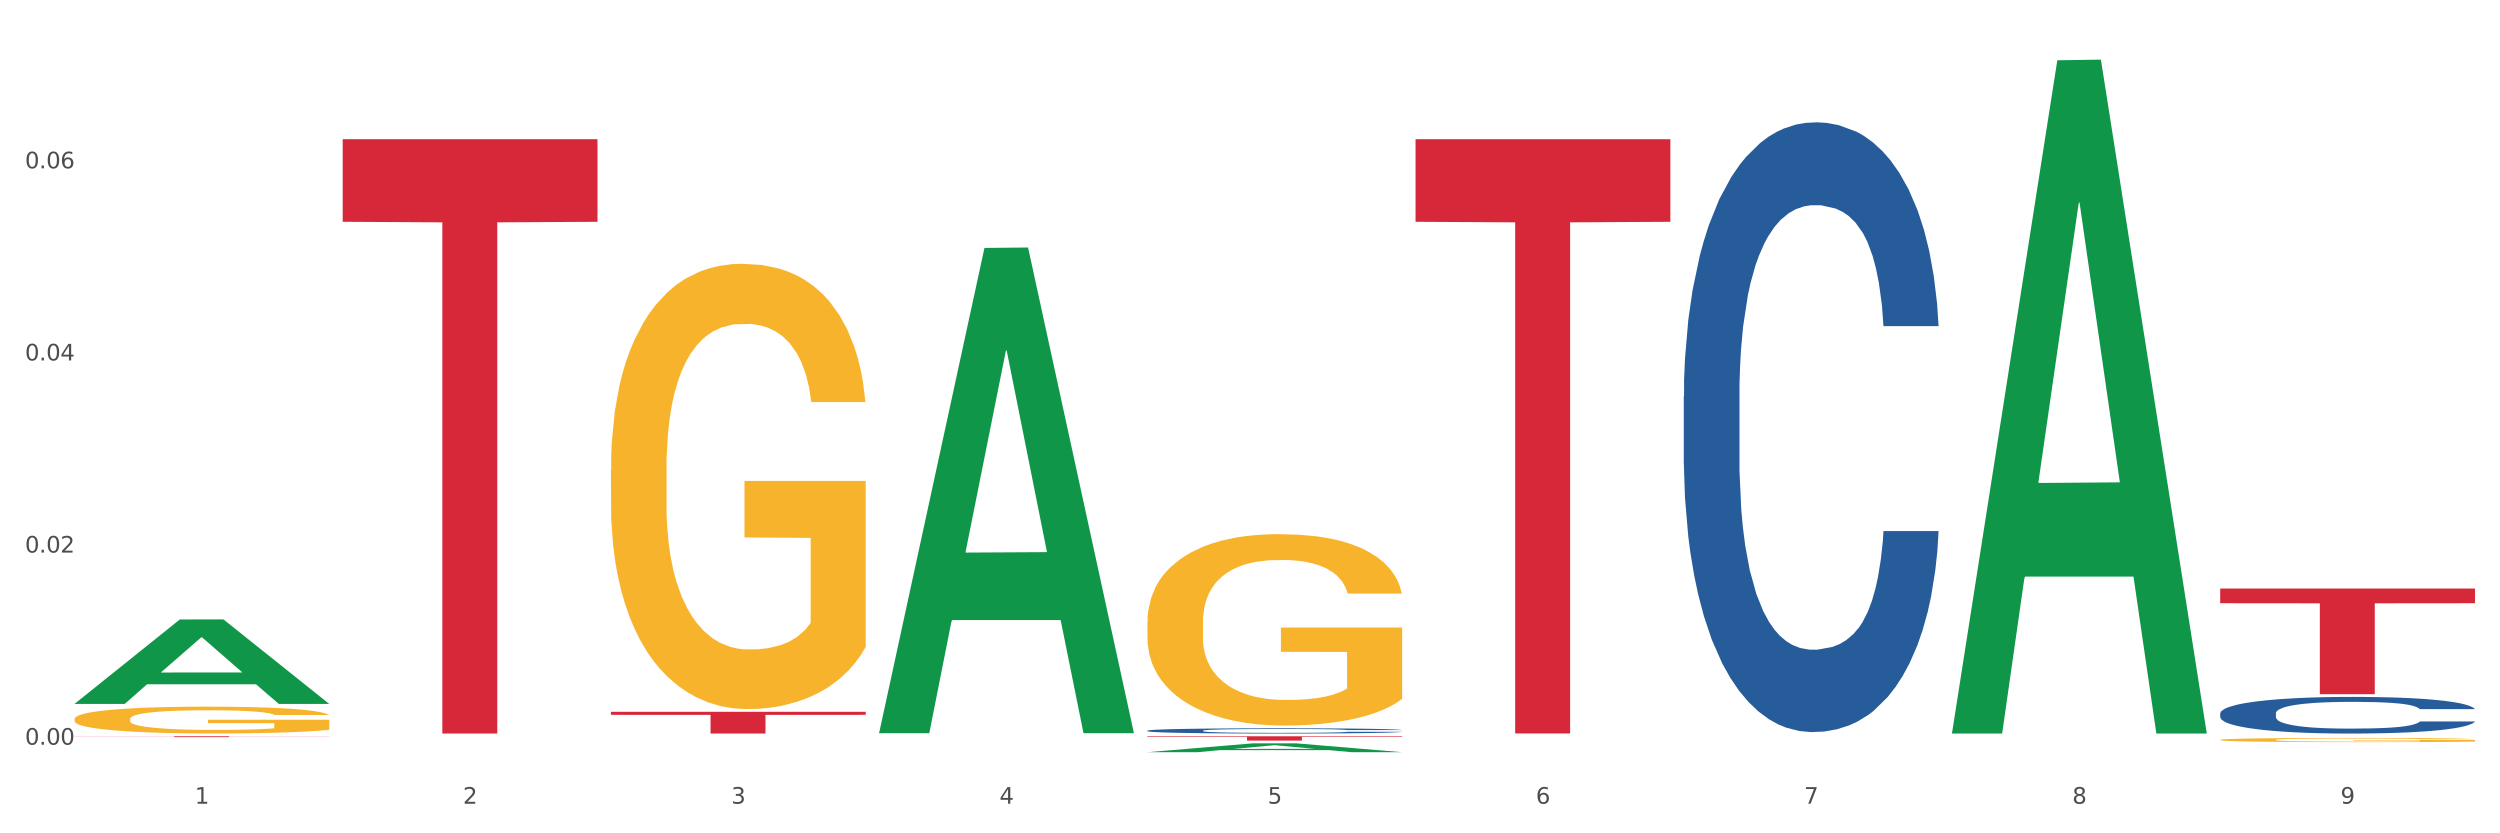
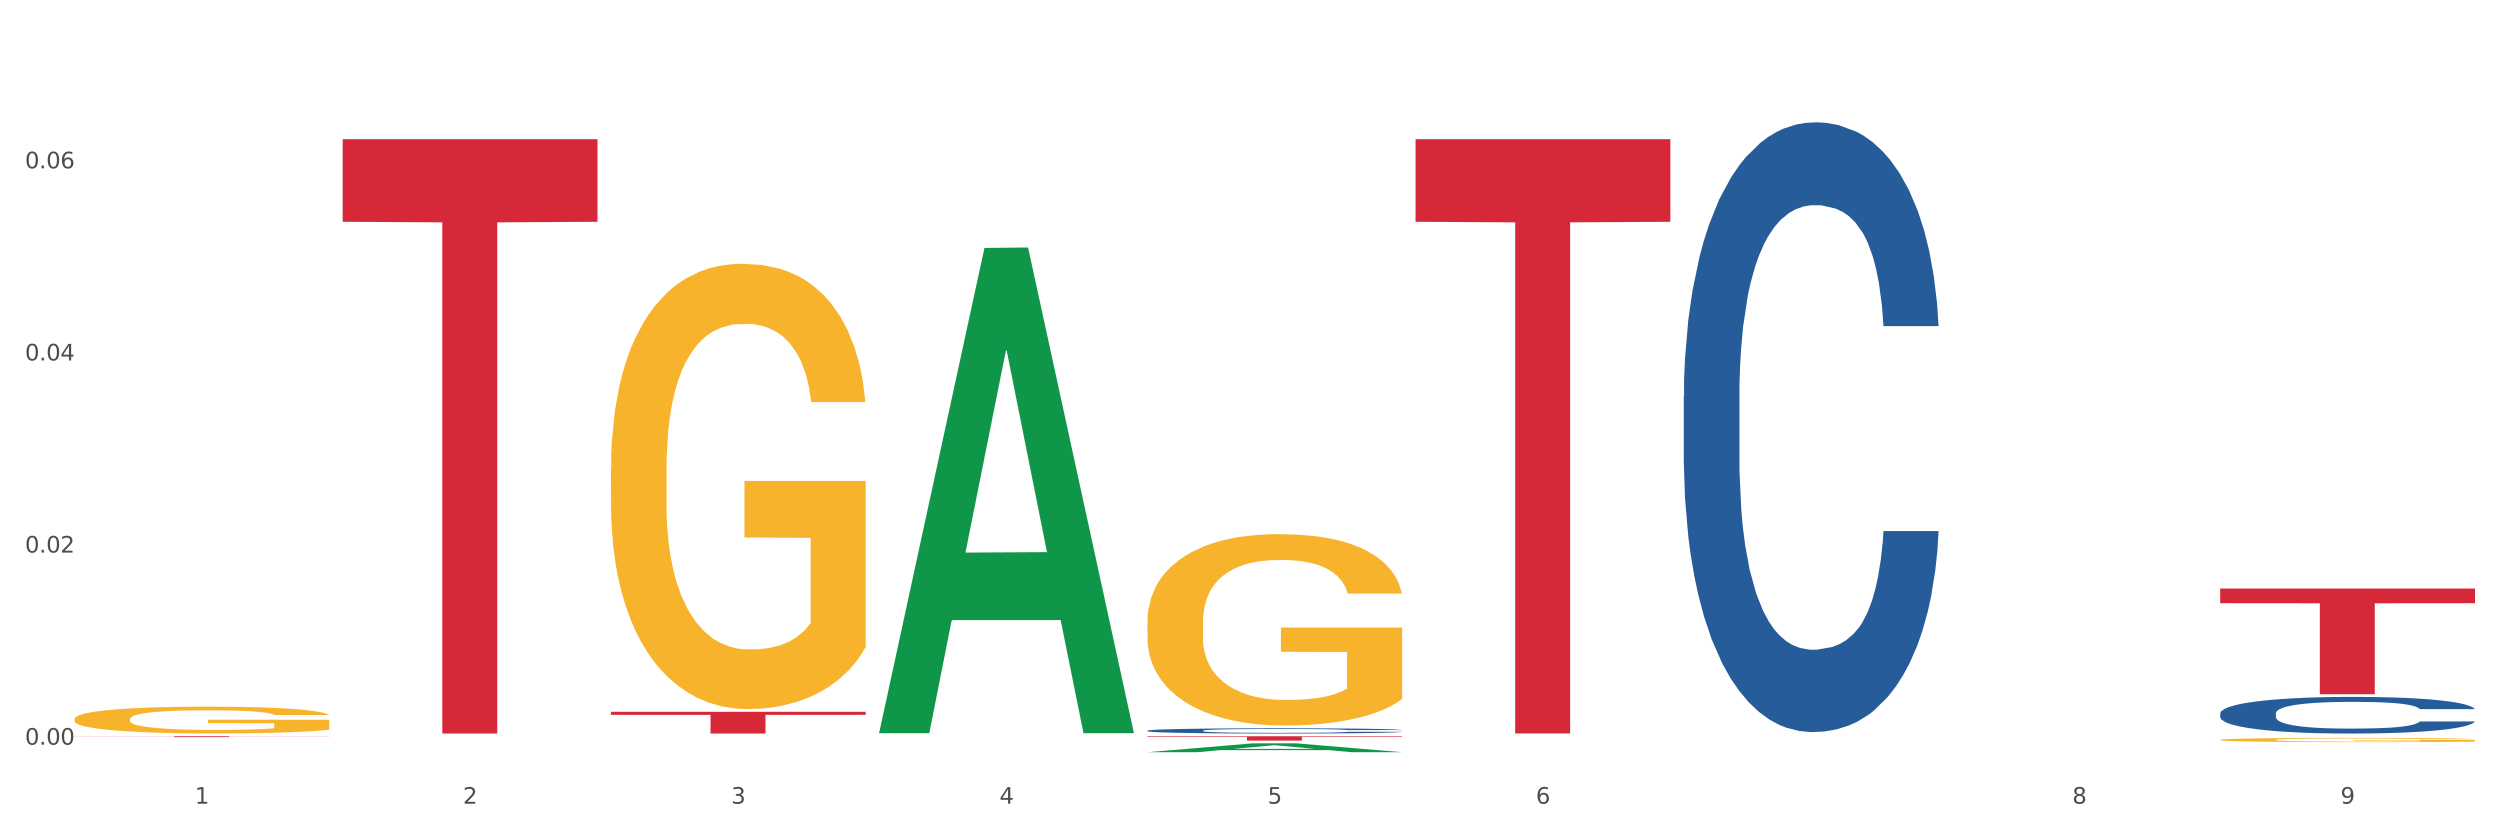
<svg xmlns="http://www.w3.org/2000/svg" xmlns:xlink="http://www.w3.org/1999/xlink" width="1080pt" height="360pt" viewBox="0 0 1080 360" version="1.1">
  <rect x="0" y="0" width="1080" height="360" fill="#333333" stroke="none" />
  <defs>
    <style type="text/css">*{stroke-linejoin: round; stroke-linecap: butt}</style>
  </defs>
  <g id="figure_1">
    <g id="patch_1">
      <path d="M 0 360  L 1080 360  L 1080 0  L 0 0  z " style="fill: #ffffff; stroke: #ffffff; stroke-linejoin: miter" />
    </g>
    <g id="axes_1">
      <g id="matplotlib.axis_1">
        <g id="xtick_1">
          <g id="text_1">
            <g style="fill: #4d4d4d" transform="translate(84.159 347.204) scale(0.096 -0.096)">
              <defs>
                <path id="DejaVuSans-31" d="M 794 531  L 1825 531  L 1825 4091  L 703 3866  L 703 4441  L 1819 4666  L 2450 4666  L 2450 531  L 3481 531  L 3481 0  L 794 0  L 794 531  z " transform="scale(0.016)" />
              </defs>
              <use xlink:href="#DejaVuSans-31" />
            </g>
          </g>
        </g>
        <g id="xtick_2">
          <g id="text_2">
            <g style="fill: #4d4d4d" transform="translate(200.027 347.204) scale(0.096 -0.096)">
              <defs>
                <path id="DejaVuSans-32" d="M 1228 531  L 3431 531  L 3431 0  L 469 0  L 469 531  Q 828 903 1448 1529  Q 2069 2156 2228 2338  Q 2531 2678 2651 2914  Q 2772 3150 2772 3378  Q 2772 3750 2511 3984  Q 2250 4219 1831 4219  Q 1534 4219 1204 4116  Q 875 4013 500 3803  L 500 4441  Q 881 4594 1212 4672  Q 1544 4750 1819 4750  Q 2544 4750 2975 4387  Q 3406 4025 3406 3419  Q 3406 3131 3298 2873  Q 3191 2616 2906 2266  Q 2828 2175 2409 1742  Q 1991 1309 1228 531  z " transform="scale(0.016)" />
              </defs>
              <use xlink:href="#DejaVuSans-32" />
            </g>
          </g>
        </g>
        <g id="xtick_3">
          <g id="text_3">
            <g style="fill: #4d4d4d" transform="translate(315.896 347.204) scale(0.096 -0.096)">
              <defs>
                <path id="DejaVuSans-33" d="M 2597 2516  Q 3050 2419 3304 2112  Q 3559 1806 3559 1356  Q 3559 666 3084 287  Q 2609 -91 1734 -91  Q 1441 -91 1130 -33  Q 819 25 488 141  L 488 750  Q 750 597 1062 519  Q 1375 441 1716 441  Q 2309 441 2620 675  Q 2931 909 2931 1356  Q 2931 1769 2642 2001  Q 2353 2234 1838 2234  L 1294 2234  L 1294 2753  L 1863 2753  Q 2328 2753 2575 2939  Q 2822 3125 2822 3475  Q 2822 3834 2567 4026  Q 2313 4219 1838 4219  Q 1578 4219 1281 4162  Q 984 4106 628 3988  L 628 4550  Q 988 4650 1302 4700  Q 1616 4750 1894 4750  Q 2613 4750 3031 4423  Q 3450 4097 3450 3541  Q 3450 3153 3228 2886  Q 3006 2619 2597 2516  z " transform="scale(0.016)" />
              </defs>
              <use xlink:href="#DejaVuSans-33" />
            </g>
          </g>
        </g>
        <g id="xtick_4">
          <g id="text_4">
            <g style="fill: #4d4d4d" transform="translate(431.765 347.204) scale(0.096 -0.096)">
              <defs>
                <path id="DejaVuSans-34" d="M 2419 4116  L 825 1625  L 2419 1625  L 2419 4116  z M 2253 4666  L 3047 4666  L 3047 1625  L 3713 1625  L 3713 1100  L 3047 1100  L 3047 0  L 2419 0  L 2419 1100  L 313 1100  L 313 1709  L 2253 4666  z " transform="scale(0.016)" />
              </defs>
              <use xlink:href="#DejaVuSans-34" />
            </g>
          </g>
        </g>
        <g id="xtick_5">
          <g id="text_5">
            <g style="fill: #4d4d4d" transform="translate(547.634 347.204) scale(0.096 -0.096)">
              <defs>
                <path id="DejaVuSans-35" d="M 691 4666  L 3169 4666  L 3169 4134  L 1269 4134  L 1269 2991  Q 1406 3038 1543 3061  Q 1681 3084 1819 3084  Q 2600 3084 3056 2656  Q 3513 2228 3513 1497  Q 3513 744 3044 326  Q 2575 -91 1722 -91  Q 1428 -91 1123 -41  Q 819 9 494 109  L 494 744  Q 775 591 1075 516  Q 1375 441 1709 441  Q 2250 441 2565 725  Q 2881 1009 2881 1497  Q 2881 1984 2565 2268  Q 2250 2553 1709 2553  Q 1456 2553 1204 2497  Q 953 2441 691 2322  L 691 4666  z " transform="scale(0.016)" />
              </defs>
              <use xlink:href="#DejaVuSans-35" />
            </g>
          </g>
        </g>
        <g id="xtick_6">
          <g id="text_6">
            <g style="fill: #4d4d4d" transform="translate(663.502 347.204) scale(0.096 -0.096)">
              <defs>
                <path id="DejaVuSans-36" d="M 2113 2584  Q 1688 2584 1439 2293  Q 1191 2003 1191 1497  Q 1191 994 1439 701  Q 1688 409 2113 409  Q 2538 409 2786 701  Q 3034 994 3034 1497  Q 3034 2003 2786 2293  Q 2538 2584 2113 2584  z M 3366 4563  L 3366 3988  Q 3128 4100 2886 4159  Q 2644 4219 2406 4219  Q 1781 4219 1451 3797  Q 1122 3375 1075 2522  Q 1259 2794 1537 2939  Q 1816 3084 2150 3084  Q 2853 3084 3261 2657  Q 3669 2231 3669 1497  Q 3669 778 3244 343  Q 2819 -91 2113 -91  Q 1303 -91 875 529  Q 447 1150 447 2328  Q 447 3434 972 4092  Q 1497 4750 2381 4750  Q 2619 4750 2861 4703  Q 3103 4656 3366 4563  z " transform="scale(0.016)" />
              </defs>
              <use xlink:href="#DejaVuSans-36" />
            </g>
          </g>
        </g>
        <g id="xtick_7">
          <g id="text_7">
            <g style="fill: #4d4d4d" transform="translate(779.371 347.204) scale(0.096 -0.096)">
              <defs>
-                 <path id="DejaVuSans-37" d="M 525 4666  L 3525 4666  L 3525 4397  L 1831 0  L 1172 0  L 2766 4134  L 525 4134  L 525 4666  z " transform="scale(0.016)" />
-               </defs>
+                 </defs>
              <use xlink:href="#DejaVuSans-37" />
            </g>
          </g>
        </g>
        <g id="xtick_8">
          <g id="text_8">
            <g style="fill: #4d4d4d" transform="translate(895.24 347.204) scale(0.096 -0.096)">
              <defs>
                <path id="DejaVuSans-38" d="M 2034 2216  Q 1584 2216 1326 1975  Q 1069 1734 1069 1313  Q 1069 891 1326 650  Q 1584 409 2034 409  Q 2484 409 2743 651  Q 3003 894 3003 1313  Q 3003 1734 2745 1975  Q 2488 2216 2034 2216  z M 1403 2484  Q 997 2584 770 2862  Q 544 3141 544 3541  Q 544 4100 942 4425  Q 1341 4750 2034 4750  Q 2731 4750 3128 4425  Q 3525 4100 3525 3541  Q 3525 3141 3298 2862  Q 3072 2584 2669 2484  Q 3125 2378 3379 2068  Q 3634 1759 3634 1313  Q 3634 634 3220 271  Q 2806 -91 2034 -91  Q 1263 -91 848 271  Q 434 634 434 1313  Q 434 1759 690 2068  Q 947 2378 1403 2484  z M 1172 3481  Q 1172 3119 1398 2916  Q 1625 2713 2034 2713  Q 2441 2713 2670 2916  Q 2900 3119 2900 3481  Q 2900 3844 2670 4047  Q 2441 4250 2034 4250  Q 1625 4250 1398 4047  Q 1172 3844 1172 3481  z " transform="scale(0.016)" />
              </defs>
              <use xlink:href="#DejaVuSans-38" />
            </g>
          </g>
        </g>
        <g id="xtick_9">
          <g id="text_9">
            <g style="fill: #4d4d4d" transform="translate(1011.108 347.204) scale(0.096 -0.096)">
              <defs>
                <path id="DejaVuSans-39" d="M 703 97  L 703 672  Q 941 559 1184 500  Q 1428 441 1663 441  Q 2288 441 2617 861  Q 2947 1281 2994 2138  Q 2813 1869 2534 1725  Q 2256 1581 1919 1581  Q 1219 1581 811 2004  Q 403 2428 403 3163  Q 403 3881 828 4315  Q 1253 4750 1959 4750  Q 2769 4750 3195 4129  Q 3622 3509 3622 2328  Q 3622 1225 3098 567  Q 2575 -91 1691 -91  Q 1453 -91 1209 -44  Q 966 3 703 97  z M 1959 2075  Q 2384 2075 2632 2365  Q 2881 2656 2881 3163  Q 2881 3666 2632 3958  Q 2384 4250 1959 4250  Q 1534 4250 1286 3958  Q 1038 3666 1038 3163  Q 1038 2656 1286 2365  Q 1534 2075 1959 2075  z " transform="scale(0.016)" />
              </defs>
              <use xlink:href="#DejaVuSans-39" />
            </g>
          </g>
        </g>
        <g id="xtick_10" />
        <g id="xtick_11" />
        <g id="xtick_12" />
        <g id="xtick_13" />
        <g id="xtick_14" />
        <g id="xtick_15" />
        <g id="xtick_16" />
        <g id="xtick_17" />
      </g>
      <g id="matplotlib.axis_2">
        <g id="ytick_1">
          <g id="text_10">
            <g style="fill: #4d4d4d" transform="translate(10.8 321.71) scale(0.096 -0.096)">
              <defs>
                <path id="DejaVuSans-30" d="M 2034 4250  Q 1547 4250 1301 3770  Q 1056 3291 1056 2328  Q 1056 1369 1301 889  Q 1547 409 2034 409  Q 2525 409 2770 889  Q 3016 1369 3016 2328  Q 3016 3291 2770 3770  Q 2525 4250 2034 4250  z M 2034 4750  Q 2819 4750 3233 4129  Q 3647 3509 3647 2328  Q 3647 1150 3233 529  Q 2819 -91 2034 -91  Q 1250 -91 836 529  Q 422 1150 422 2328  Q 422 3509 836 4129  Q 1250 4750 2034 4750  z " transform="scale(0.016)" />
                <path id="DejaVuSans-2e" d="M 684 794  L 1344 794  L 1344 0  L 684 0  L 684 794  z " transform="scale(0.016)" />
              </defs>
              <use xlink:href="#DejaVuSans-30" />
              <use xlink:href="#DejaVuSans-2e" transform="translate(63.623 0)" />
              <use xlink:href="#DejaVuSans-30" transform="translate(95.41 0)" />
              <use xlink:href="#DejaVuSans-30" transform="translate(159.033 0)" />
            </g>
          </g>
        </g>
        <g id="ytick_2">
          <g id="text_11">
            <g style="fill: #4d4d4d" transform="translate(10.8 238.713) scale(0.096 -0.096)">
              <use xlink:href="#DejaVuSans-30" />
              <use xlink:href="#DejaVuSans-2e" transform="translate(63.623 0)" />
              <use xlink:href="#DejaVuSans-30" transform="translate(95.41 0)" />
              <use xlink:href="#DejaVuSans-32" transform="translate(159.033 0)" />
            </g>
          </g>
        </g>
        <g id="ytick_3">
          <g id="text_12">
            <g style="fill: #4d4d4d" transform="translate(10.8 155.717) scale(0.096 -0.096)">
              <use xlink:href="#DejaVuSans-30" />
              <use xlink:href="#DejaVuSans-2e" transform="translate(63.623 0)" />
              <use xlink:href="#DejaVuSans-30" transform="translate(95.41 0)" />
              <use xlink:href="#DejaVuSans-34" transform="translate(159.033 0)" />
            </g>
          </g>
        </g>
        <g id="ytick_4">
          <g id="text_13">
            <g style="fill: #4d4d4d" transform="translate(10.8 72.721) scale(0.096 -0.096)">
              <use xlink:href="#DejaVuSans-30" />
              <use xlink:href="#DejaVuSans-2e" transform="translate(63.623 0)" />
              <use xlink:href="#DejaVuSans-30" transform="translate(95.41 0)" />
              <use xlink:href="#DejaVuSans-36" transform="translate(159.033 0)" />
            </g>
          </g>
        </g>
        <g id="ytick_5" />
        <g id="ytick_6" />
        <g id="ytick_7" />
        <g id="ytick_8" />
      </g>
      <g id="PolyCollection_1">
-         <path d="M 32.175 304.044  L 32.288 304.01  L 77.68 267.605  L 96.518 267.571  L 142.25 304.113  L 120.462 304.113  L 110.589 295.604  L 63.722 295.604  L 63.382 295.741  L 53.85 304.113  L 32.175 304.113  L 32.175 304.044  L 69.623 290.525  L 104.689 290.491  L 87.326 275.36  L 87.099 275.291  L 86.872 275.394  L 69.51 290.491  L 69.623 290.525  L 32.175 304.044  z " clip-path="url(#p9d53acbf40)" style="fill: #109648" />
        <path d="M 495.65 268.966  L 495.78 268.89  L 495.78 266.171  L 496.04 263.83  L 497.339 258.165  L 499.289 253.483  L 500.718 250.991  L 502.148 248.951  L 503.837 246.912  L 505.917 244.797  L 509.685 241.701  L 512.025 240.115  L 514.884 238.453  L 520.082 236.037  L 523.851 234.677  L 527.75 233.544  L 534.118 232.185  L 538.276 231.581  L 542.695 231.127  L 548.023 230.825  L 552.052 230.75  L 560.889 230.976  L 568.427 231.656  L 572.066 232.185  L 576.744 233.091  L 579.214 233.695  L 583.242 234.904  L 587.401 236.49  L 590.26 237.849  L 594.549 240.417  L 597.798 242.985  L 600.787 246.157  L 602.346 248.347  L 603.516 250.386  L 604.556 252.728  L 605.595 256.428  L 582.203 256.428  L 581.293 253.785  L 579.863 251.293  L 577.784 248.876  L 575.965 247.365  L 572.846 245.477  L 569.986 244.269  L 566.997 243.363  L 563.359 242.607  L 560.499 242.23  L 556.471 241.928  L 548.543 242.003  L 543.215 242.607  L 539.576 243.363  L 537.237 244.042  L 535.157 244.797  L 532.818 245.855  L 530.089 247.441  L 528.14 248.876  L 526.19 250.688  L 524.631 252.501  L 523.201 254.616  L 522.032 256.882  L 521.122 259.223  L 520.342 262.093  L 519.692 266.851  L 519.692 277.198  L 519.952 279.539  L 520.602 282.636  L 521.382 284.977  L 522.681 287.771  L 523.851 289.66  L 526.06 292.378  L 528.529 294.644  L 530.479 296.079  L 532.428 297.288  L 535.807 298.949  L 539.576 300.309  L 542.825 301.139  L 547.244 301.895  L 550.233 302.197  L 552.832 302.348  L 559.2 302.348  L 563.748 302.121  L 568.817 301.593  L 572.716 300.913  L 575.965 300.082  L 579.603 298.723  L 581.943 297.439  L 581.943 281.654  L 553.352 281.578  L 553.352 271.08  L 605.725 271.08  L 605.725 301.895  L 603.516 303.481  L 601.047 304.916  L 598.447 306.2  L 594.549 307.786  L 589.87 309.296  L 585.711 310.354  L 581.293 311.26  L 576.094 312.091  L 569.337 312.846  L 565.178 313.148  L 559.98 313.375  L 553.871 313.45  L 548.543 313.299  L 543.345 312.921  L 537.887 312.242  L 532.558 311.26  L 528.529 310.278  L 524.501 309.07  L 520.212 307.484  L 516.833 305.973  L 514.234 304.614  L 511.375 302.877  L 508.256 300.611  L 505.917 298.572  L 503.837 296.457  L 501.628 293.738  L 500.068 291.397  L 498.509 288.451  L 497.599 286.261  L 496.56 282.862  L 495.78 278.104  L 495.65 268.966  z " clip-path="url(#p9d53acbf40)" style="fill: #f7b32b" />
        <path d="M 959.125 319.633  L 959.255 319.631  L 959.255 319.571  L 959.515 319.52  L 960.814 319.395  L 962.764 319.292  L 964.193 319.237  L 965.623 319.192  L 967.312 319.147  L 969.391 319.101  L 973.16 319.032  L 975.5 318.998  L 978.359 318.961  L 983.557 318.908  L 987.326 318.878  L 991.225 318.853  L 997.593 318.823  L 1001.751 318.81  L 1006.17 318.8  L 1011.498 318.793  L 1015.527 318.791  L 1024.364 318.796  L 1031.902 318.811  L 1035.541 318.823  L 1040.219 318.843  L 1042.688 318.856  L 1046.717 318.883  L 1050.876 318.918  L 1053.735 318.948  L 1058.024 319.004  L 1061.273 319.061  L 1064.262 319.131  L 1065.821 319.179  L 1066.991 319.224  L 1068.03 319.275  L 1069.07 319.357  L 1045.677 319.357  L 1044.768 319.298  L 1043.338 319.244  L 1041.259 319.19  L 1039.439 319.157  L 1036.32 319.116  L 1033.461 319.089  L 1030.472 319.069  L 1026.833 319.052  L 1023.974 319.044  L 1019.946 319.037  L 1012.018 319.039  L 1006.69 319.052  L 1003.051 319.069  L 1000.712 319.084  L 998.632 319.101  L 996.293 319.124  L 993.564 319.159  L 991.614 319.19  L 989.665 319.23  L 988.106 319.27  L 986.676 319.317  L 985.506 319.367  L 984.597 319.418  L 983.817 319.481  L 983.167 319.586  L 983.167 319.814  L 983.427 319.865  L 984.077 319.933  L 984.857 319.985  L 986.156 320.046  L 987.326 320.088  L 989.535 320.148  L 992.004 320.198  L 993.954 320.229  L 995.903 320.256  L 999.282 320.292  L 1003.051 320.322  L 1006.3 320.341  L 1010.718 320.357  L 1013.708 320.364  L 1016.307 320.367  L 1022.675 320.367  L 1027.223 320.362  L 1032.292 320.351  L 1036.19 320.336  L 1039.439 320.317  L 1043.078 320.288  L 1045.418 320.259  L 1045.418 319.912  L 1016.827 319.91  L 1016.827 319.679  L 1069.2 319.679  L 1069.2 320.357  L 1066.991 320.392  L 1064.521 320.424  L 1061.922 320.452  L 1058.024 320.487  L 1053.345 320.52  L 1049.186 320.544  L 1044.768 320.563  L 1039.569 320.582  L 1032.811 320.598  L 1028.653 320.605  L 1023.454 320.61  L 1017.346 320.612  L 1012.018 320.608  L 1006.82 320.6  L 1001.361 320.585  L 996.033 320.563  L 992.004 320.542  L 987.976 320.515  L 983.687 320.48  L 980.308 320.447  L 977.709 320.417  L 974.85 320.379  L 971.731 320.329  L 969.391 320.284  L 967.312 320.238  L 965.103 320.178  L 963.543 320.126  L 961.984 320.061  L 961.074 320.013  L 960.034 319.938  L 959.255 319.834  L 959.125 319.633  z " clip-path="url(#p9d53acbf40)" style="fill: #f7b32b" />
        <path d="M 32.175 318.063  L 142.25 318.063  L 142.25 318.115  L 98.951 318.115  L 98.951 318.439  L 75.214 318.439  L 75.214 318.115  L 32.175 318.115  L 32.175 318.063  L 32.175 318.063  z " clip-path="url(#p9d53acbf40)" style="fill: #d62839" />
        <path d="M 148.044 60.132  L 258.119 60.132  L 258.119 95.813  L 214.819 96.054  L 214.819 316.893  L 191.083 316.893  L 191.083 96.054  L 148.044 95.813  L 148.044 60.373  L 148.044 60.132  z " clip-path="url(#p9d53acbf40)" style="fill: #d62839" />
        <path d="M 263.912 307.503  L 373.988 307.503  L 373.988 308.807  L 330.688 308.816  L 330.688 316.888  L 306.951 316.888  L 306.951 308.816  L 263.912 308.807  L 263.912 307.512  L 263.912 307.503  z " clip-path="url(#p9d53acbf40)" style="fill: #d62839" />
        <path d="M 495.65 318.063  L 605.725 318.063  L 605.725 318.325  L 562.425 318.327  L 562.425 319.951  L 538.689 319.951  L 538.689 318.327  L 495.65 318.325  L 495.65 318.064  L 495.65 318.063  z " clip-path="url(#p9d53acbf40)" style="fill: #d62839" />
        <path d="M 611.519 60.141  L 721.594 60.141  L 721.594 95.814  L 678.294 96.055  L 678.294 316.844  L 654.557 316.844  L 654.557 96.055  L 611.519 95.814  L 611.519 60.382  L 611.519 60.141  z " clip-path="url(#p9d53acbf40)" style="fill: #d62839" />
        <path d="M 959.125 254.248  L 1069.2 254.248  L 1069.2 260.591  L 1025.9 260.634  L 1025.9 299.891  L 1002.164 299.891  L 1002.164 260.634  L 959.125 260.591  L 959.125 254.291  L 959.125 254.248  z " clip-path="url(#p9d53acbf40)" style="fill: #d62839" />
        <path d="M 959.125 308.174  L 959.255 308.16  L 959.255 307.755  L 959.645 307.205  L 961.076 306.193  L 962.898 305.427  L 966.021 304.53  L 967.712 304.154  L 969.924 303.735  L 974.478 303.055  L 979.683 302.477  L 983.326 302.159  L 986.058 301.956  L 992.173 301.595  L 995.686 301.436  L 999.33 301.306  L 1002.452 301.219  L 1007.657 301.118  L 1011.82 301.074  L 1016.635 301.06  L 1020.668 301.074  L 1026.003 301.132  L 1033.809 301.306  L 1036.802 301.407  L 1040.835 301.58  L 1044.999 301.812  L 1048.382 302.043  L 1052.285 302.376  L 1056.319 302.81  L 1060.222 303.359  L 1062.955 303.865  L 1065.167 304.4  L 1067.118 305.051  L 1068.549 305.759  L 1069.2 306.352  L 1045.389 306.352  L 1044.739 305.817  L 1043.438 305.239  L 1042.137 304.848  L 1040.705 304.53  L 1038.493 304.169  L 1036.542 303.937  L 1033.289 303.663  L 1030.296 303.489  L 1027.824 303.388  L 1024.832 303.301  L 1018.456 303.214  L 1013.902 303.214  L 1011.04 303.243  L 1007.527 303.316  L 1004.534 303.417  L 1001.021 303.59  L 998.289 303.778  L 995.556 304.024  L 993.995 304.198  L 991.653 304.516  L 990.092 304.776  L 988.01 305.224  L 986.839 305.542  L 984.757 306.367  L 983.846 306.974  L 983.456 307.393  L 983.196 307.856  L 983.196 310.112  L 983.976 311.124  L 984.627 311.558  L 985.668 312.049  L 987.619 312.686  L 990.482 313.307  L 993.474 313.756  L 995.947 314.03  L 998.289 314.233  L 1000.631 314.392  L 1003.493 314.536  L 1005.835 314.623  L 1009.348 314.71  L 1013.512 314.753  L 1016.765 314.753  L 1023.4 314.681  L 1026.393 314.609  L 1029.255 314.508  L 1032.378 314.349  L 1034.85 314.175  L 1036.282 314.045  L 1038.624 313.77  L 1040.445 313.481  L 1042.006 313.148  L 1043.047 312.859  L 1044.218 312.425  L 1045.129 311.934  L 1045.389 311.673  L 1069.2 311.673  L 1068.68 312.194  L 1067.769 312.7  L 1065.947 313.38  L 1064.516 313.77  L 1062.304 314.247  L 1059.962 314.652  L 1056.709 315.1  L 1053.717 315.433  L 1050.594 315.722  L 1047.211 315.982  L 1041.096 316.344  L 1038.884 316.445  L 1034.2 316.619  L 1030.557 316.72  L 1025.222 316.821  L 1019.757 316.879  L 1014.032 316.893  L 1008.958 316.865  L 1003.363 316.778  L 999.85 316.691  L 995.947 316.561  L 991.393 316.358  L 987.099 316.113  L 983.065 315.823  L 979.292 315.491  L 975.779 315.115  L 971.225 314.493  L 967.842 313.886  L 965.37 313.322  L 963.679 312.845  L 961.987 312.237  L 961.076 311.818  L 959.645 310.806  L 959.125 309.866  L 959.125 308.174  z " clip-path="url(#p9d53acbf40)" style="fill: #255c99" />
        <path d="M 727.387 171.2  L 727.517 170.959  L 727.517 164.223  L 727.908 155.082  L 729.339 138.242  L 731.161 125.491  L 734.283 110.576  L 735.975 104.321  L 738.187 97.344  L 742.741 86.037  L 747.945 76.414  L 751.588 71.122  L 754.321 67.754  L 760.436 61.739  L 763.949 59.093  L 767.592 56.928  L 770.715 55.484  L 775.919 53.8  L 780.083 53.079  L 784.897 52.838  L 788.931 53.079  L 794.265 54.041  L 802.072 56.928  L 805.065 58.612  L 809.098 61.499  L 813.262 65.348  L 816.645 69.197  L 820.548 74.73  L 824.581 81.947  L 828.485 91.089  L 831.217 99.509  L 833.429 108.41  L 835.381 119.236  L 836.812 131.024  L 837.463 140.888  L 813.652 140.888  L 813.001 131.987  L 811.7 122.364  L 810.399 115.868  L 808.968 110.576  L 806.756 104.561  L 804.804 100.712  L 801.551 96.141  L 798.559 93.254  L 796.087 91.57  L 793.094 90.127  L 786.719 88.683  L 782.165 88.683  L 779.302 89.165  L 775.789 90.367  L 772.797 92.051  L 769.284 94.938  L 766.551 98.066  L 763.819 102.156  L 762.257 105.042  L 759.915 110.335  L 758.354 114.665  L 756.272 122.123  L 755.101 127.416  L 753.019 141.128  L 752.109 151.232  L 751.718 158.209  L 751.458 165.907  L 751.458 203.437  L 752.239 220.277  L 752.889 227.494  L 753.93 235.674  L 755.882 246.259  L 758.744 256.604  L 761.737 264.061  L 764.209 268.632  L 766.551 272  L 768.893 274.646  L 771.756 277.052  L 774.098 278.496  L 777.611 279.939  L 781.774 280.661  L 785.027 280.661  L 791.663 279.458  L 794.656 278.255  L 797.518 276.571  L 800.641 273.925  L 803.113 271.038  L 804.544 268.873  L 806.886 264.302  L 808.708 259.49  L 810.269 253.957  L 811.31 249.146  L 812.481 241.929  L 813.392 233.749  L 813.652 229.419  L 837.463 229.419  L 836.942 238.079  L 836.031 246.499  L 834.21 257.806  L 832.779 264.302  L 830.567 272.241  L 828.225 278.977  L 824.972 286.435  L 821.979 291.968  L 818.856 296.779  L 815.474 301.11  L 809.358 307.124  L 807.146 308.808  L 802.462 311.695  L 798.819 313.379  L 793.485 315.063  L 788.02 316.025  L 782.295 316.266  L 777.22 315.784  L 771.626 314.341  L 768.113 312.898  L 764.209 310.732  L 759.655 307.364  L 755.362 303.275  L 751.328 298.463  L 747.555 292.93  L 744.042 286.675  L 739.488 276.331  L 736.105 266.226  L 733.633 256.844  L 731.941 248.905  L 730.25 238.801  L 729.339 231.824  L 727.908 214.984  L 727.387 199.347  L 727.387 171.2  z " clip-path="url(#p9d53acbf40)" style="fill: #255c99" />
        <path d="M 263.912 202.847  L 264.042 202.671  L 264.042 196.346  L 264.302 190.899  L 265.602 177.722  L 267.551 166.828  L 268.981 161.03  L 270.41 156.286  L 272.1 151.542  L 274.179 146.623  L 277.948 139.419  L 280.287 135.73  L 283.146 131.864  L 288.345 126.242  L 292.114 123.079  L 296.012 120.444  L 302.38 117.281  L 306.539 115.875  L 310.958 114.821  L 316.286 114.119  L 320.315 113.943  L 329.152 114.47  L 336.689 116.051  L 340.328 117.281  L 345.007 119.389  L 347.476 120.795  L 351.505 123.606  L 355.663 127.296  L 358.523 130.459  L 362.811 136.432  L 366.06 142.406  L 369.049 149.785  L 370.609 154.881  L 371.778 159.625  L 372.818 165.071  L 373.858 173.681  L 350.465 173.681  L 349.555 167.531  L 348.126 161.733  L 346.047 156.111  L 344.227 152.597  L 341.108 148.204  L 338.249 145.393  L 335.26 143.285  L 331.621 141.528  L 328.762 140.649  L 324.733 139.946  L 316.806 140.122  L 311.477 141.528  L 307.839 143.285  L 305.499 144.866  L 303.42 146.623  L 301.081 149.083  L 298.352 152.772  L 296.402 156.111  L 294.453 160.327  L 292.893 164.544  L 291.464 169.464  L 290.294 174.735  L 289.384 180.181  L 288.605 186.858  L 287.955 197.927  L 287.955 221.998  L 288.215 227.445  L 288.865 234.648  L 289.644 240.095  L 290.944 246.596  L 292.114 250.988  L 294.323 257.313  L 296.792 262.584  L 298.741 265.923  L 300.691 268.734  L 304.07 272.599  L 307.839 275.762  L 311.088 277.695  L 315.506 279.452  L 318.495 280.154  L 321.094 280.506  L 327.462 280.506  L 332.011 279.979  L 337.079 278.749  L 340.978 277.167  L 344.227 275.235  L 347.866 272.072  L 350.205 269.085  L 350.205 232.364  L 321.614 232.188  L 321.614 207.766  L 373.988 207.766  L 373.988 279.452  L 371.778 283.141  L 369.309 286.479  L 366.71 289.466  L 362.811 293.156  L 358.133 296.67  L 353.974 299.13  L 349.555 301.238  L 344.357 303.171  L 337.599 304.928  L 333.44 305.631  L 328.242 306.158  L 322.134 306.334  L 316.806 305.982  L 311.607 305.104  L 306.149 303.522  L 300.821 301.238  L 296.792 298.954  L 292.763 296.143  L 288.475 292.453  L 285.096 288.939  L 282.497 285.777  L 279.637 281.736  L 276.518 276.465  L 274.179 271.721  L 272.1 266.801  L 269.891 260.476  L 268.331 255.029  L 266.772 248.177  L 265.862 243.082  L 264.822 235.175  L 264.042 224.106  L 263.912 202.847  z " clip-path="url(#p9d53acbf40)" style="fill: #f7b32b" />
        <path d="M 495.65 315.641  L 495.78 315.639  L 495.78 315.581  L 496.17 315.502  L 497.602 315.357  L 499.423 315.246  L 502.546 315.118  L 504.237 315.064  L 506.449 315.003  L 511.003 314.906  L 516.208 314.823  L 519.851 314.777  L 522.583 314.748  L 528.698 314.696  L 532.212 314.673  L 535.855 314.655  L 538.977 314.642  L 544.182 314.628  L 548.345 314.621  L 553.16 314.619  L 557.193 314.621  L 562.528 314.63  L 570.335 314.655  L 573.327 314.669  L 577.361 314.694  L 581.524 314.727  L 584.907 314.76  L 588.81 314.808  L 592.844 314.871  L 596.747 314.949  L 599.48 315.022  L 601.692 315.099  L 603.643 315.192  L 605.075 315.294  L 605.725 315.379  L 581.915 315.379  L 581.264 315.303  L 579.963 315.219  L 578.662 315.163  L 577.23 315.118  L 575.019 315.066  L 573.067 315.033  L 569.814 314.993  L 566.821 314.968  L 564.349 314.954  L 561.357 314.941  L 554.981 314.929  L 550.427 314.929  L 547.565 314.933  L 544.052 314.943  L 541.059 314.958  L 537.546 314.983  L 534.814 315.01  L 532.081 315.045  L 530.52 315.07  L 528.178 315.116  L 526.617 315.153  L 524.535 315.217  L 523.364 315.263  L 521.282 315.381  L 520.371 315.469  L 519.981 315.529  L 519.721 315.595  L 519.721 315.919  L 520.501 316.065  L 521.152 316.127  L 522.193 316.198  L 524.145 316.289  L 527.007 316.378  L 530 316.443  L 532.472 316.482  L 534.814 316.511  L 537.156 316.534  L 540.018 316.555  L 542.36 316.567  L 545.873 316.58  L 550.037 316.586  L 553.29 316.586  L 559.925 316.576  L 562.918 316.565  L 565.781 316.551  L 568.903 316.528  L 571.375 316.503  L 572.807 316.484  L 575.149 316.445  L 576.97 316.403  L 578.532 316.356  L 579.573 316.314  L 580.744 316.252  L 581.654 316.181  L 581.915 316.144  L 605.725 316.144  L 605.205 316.218  L 604.294 316.291  L 602.472 316.389  L 601.041 316.445  L 598.829 316.513  L 596.487 316.572  L 593.234 316.636  L 590.242 316.684  L 587.119 316.725  L 583.736 316.763  L 577.621 316.815  L 575.409 316.829  L 570.725 316.854  L 567.082 316.869  L 561.747 316.883  L 556.282 316.891  L 550.557 316.893  L 545.483 316.889  L 539.888 316.877  L 536.375 316.864  L 532.472 316.846  L 527.918 316.817  L 523.624 316.781  L 519.591 316.74  L 515.817 316.692  L 512.304 316.638  L 507.75 316.549  L 504.367 316.461  L 501.895 316.38  L 500.204 316.312  L 498.512 316.225  L 497.602 316.164  L 496.17 316.019  L 495.65 315.884  L 495.65 315.641  z " clip-path="url(#p9d53acbf40)" style="fill: #255c99" />
        <path d="M 32.175 310.636  L 32.305 310.625  L 32.305 310.244  L 32.565 309.916  L 33.864 309.123  L 35.814 308.467  L 37.243 308.118  L 38.673 307.832  L 40.362 307.546  L 42.442 307.25  L 46.211 306.816  L 48.55 306.594  L 51.409 306.361  L 56.607 306.023  L 60.376 305.832  L 64.275 305.674  L 70.643 305.483  L 74.802 305.399  L 79.22 305.335  L 84.548 305.293  L 88.577 305.282  L 97.414 305.314  L 104.952 305.409  L 108.591 305.483  L 113.269 305.61  L 115.739 305.695  L 119.767 305.864  L 123.926 306.086  L 126.785 306.277  L 131.074 306.636  L 134.323 306.996  L 137.312 307.44  L 138.871 307.747  L 140.041 308.033  L 141.081 308.361  L 142.12 308.879  L 118.728 308.879  L 117.818 308.509  L 116.388 308.16  L 114.309 307.821  L 112.49 307.61  L 109.371 307.345  L 106.512 307.176  L 103.522 307.049  L 99.884 306.943  L 97.025 306.89  L 92.996 306.848  L 85.068 306.859  L 79.74 306.943  L 76.101 307.049  L 73.762 307.144  L 71.683 307.25  L 69.343 307.398  L 66.614 307.62  L 64.665 307.821  L 62.715 308.075  L 61.156 308.329  L 59.726 308.625  L 58.557 308.943  L 57.647 309.271  L 56.867 309.673  L 56.217 310.339  L 56.217 311.789  L 56.477 312.117  L 57.127 312.551  L 57.907 312.879  L 59.206 313.27  L 60.376 313.534  L 62.585 313.915  L 65.055 314.233  L 67.004 314.434  L 68.953 314.603  L 72.332 314.836  L 76.101 315.026  L 79.35 315.143  L 83.769 315.248  L 86.758 315.291  L 89.357 315.312  L 95.725 315.312  L 100.274 315.28  L 105.342 315.206  L 109.241 315.111  L 112.49 314.995  L 116.129 314.804  L 118.468 314.624  L 118.468 312.413  L 89.877 312.402  L 89.877 310.932  L 142.25 310.932  L 142.25 315.248  L 140.041 315.471  L 137.572 315.672  L 134.973 315.852  L 131.074 316.074  L 126.395 316.285  L 122.237 316.433  L 117.818 316.56  L 112.62 316.677  L 105.862 316.783  L 101.703 316.825  L 96.505 316.857  L 90.397 316.867  L 85.068 316.846  L 79.87 316.793  L 74.412 316.698  L 69.083 316.56  L 65.055 316.423  L 61.026 316.254  L 56.737 316.031  L 53.358 315.82  L 50.759 315.629  L 47.9 315.386  L 44.781 315.069  L 42.442 314.783  L 40.362 314.487  L 38.153 314.106  L 36.594 313.778  L 35.034 313.365  L 34.124 313.058  L 33.085 312.582  L 32.305 311.916  L 32.175 310.636  z " clip-path="url(#p9d53acbf40)" style="fill: #f7b32b" />
        <path d="M 379.781 316.337  L 379.895 316.14  L 425.286 107.112  L 444.124 106.915  L 489.856 316.731  L 468.068 316.731  L 458.196 267.872  L 411.328 267.872  L 410.988 268.66  L 401.456 316.731  L 379.781 316.731  L 379.781 316.337  L 417.229 238.715  L 452.295 238.518  L 434.932 151.636  L 434.705 151.242  L 434.478 151.833  L 417.116 238.518  L 417.229 238.715  L 379.781 316.337  z " clip-path="url(#p9d53acbf40)" style="fill: #109648" />
        <path d="M 495.65 324.942  L 495.763 324.939  L 541.155 321.124  L 559.993 321.121  L 605.725 324.95  L 583.937 324.95  L 574.064 324.058  L 527.197 324.058  L 526.857 324.072  L 517.324 324.95  L 495.65 324.95  L 495.65 324.942  L 533.098 323.526  L 568.163 323.522  L 550.801 321.937  L 550.574 321.929  L 550.347 321.94  L 532.985 323.522  L 533.098 323.526  L 495.65 324.942  z " clip-path="url(#p9d53acbf40)" style="fill: #109648" />
-         <path d="M 843.256 316.347  L 843.369 316.073  L 888.761 26.033  L 907.599 25.759  L 953.331 316.893  L 931.543 316.893  L 921.67 249.099  L 874.803 249.099  L 874.463 250.192  L 864.931 316.893  L 843.256 316.893  L 843.256 316.347  L 880.704 208.641  L 915.77 208.367  L 898.407 87.813  L 898.18 87.267  L 897.953 88.087  L 880.591 208.367  L 880.704 208.641  L 843.256 316.347  z " clip-path="url(#p9d53acbf40)" style="fill: #109648" />
      </g>
    </g>
  </g>
  <defs>
    <clipPath id="p9d53acbf40">
      <rect x="32.175" y="10.8" width="1037.025" height="329.109" />
    </clipPath>
  </defs>
</svg>